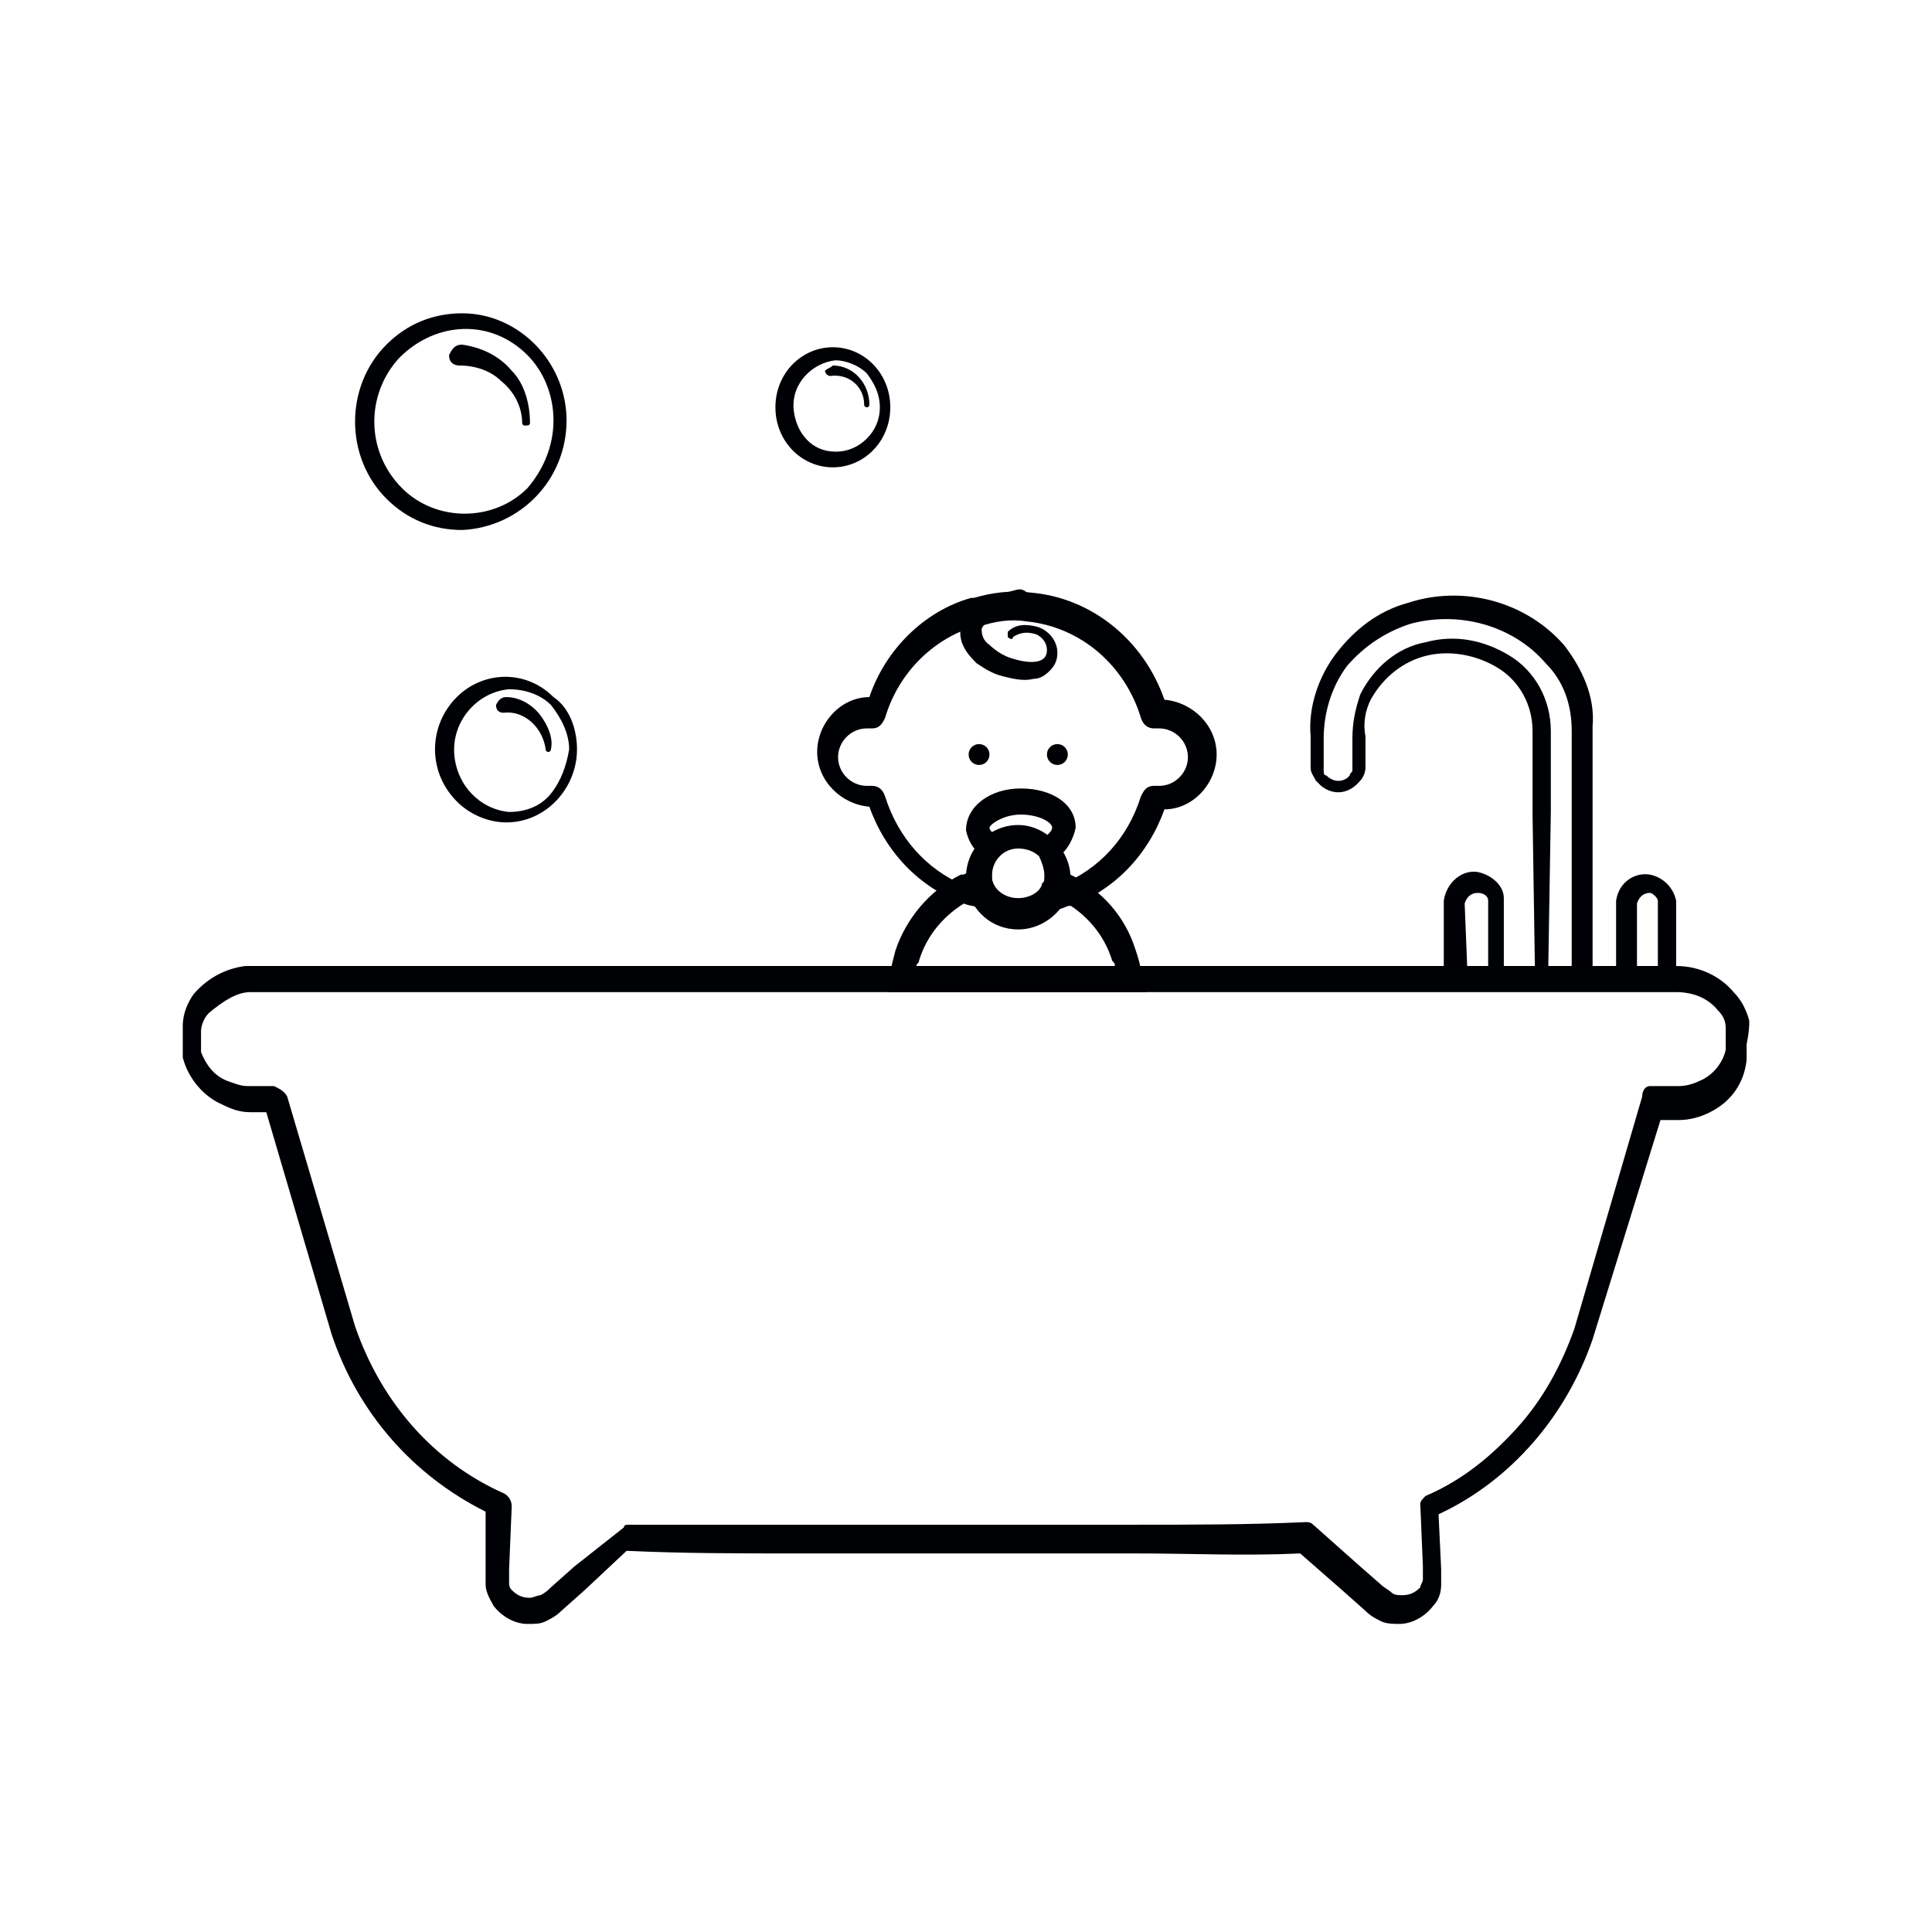
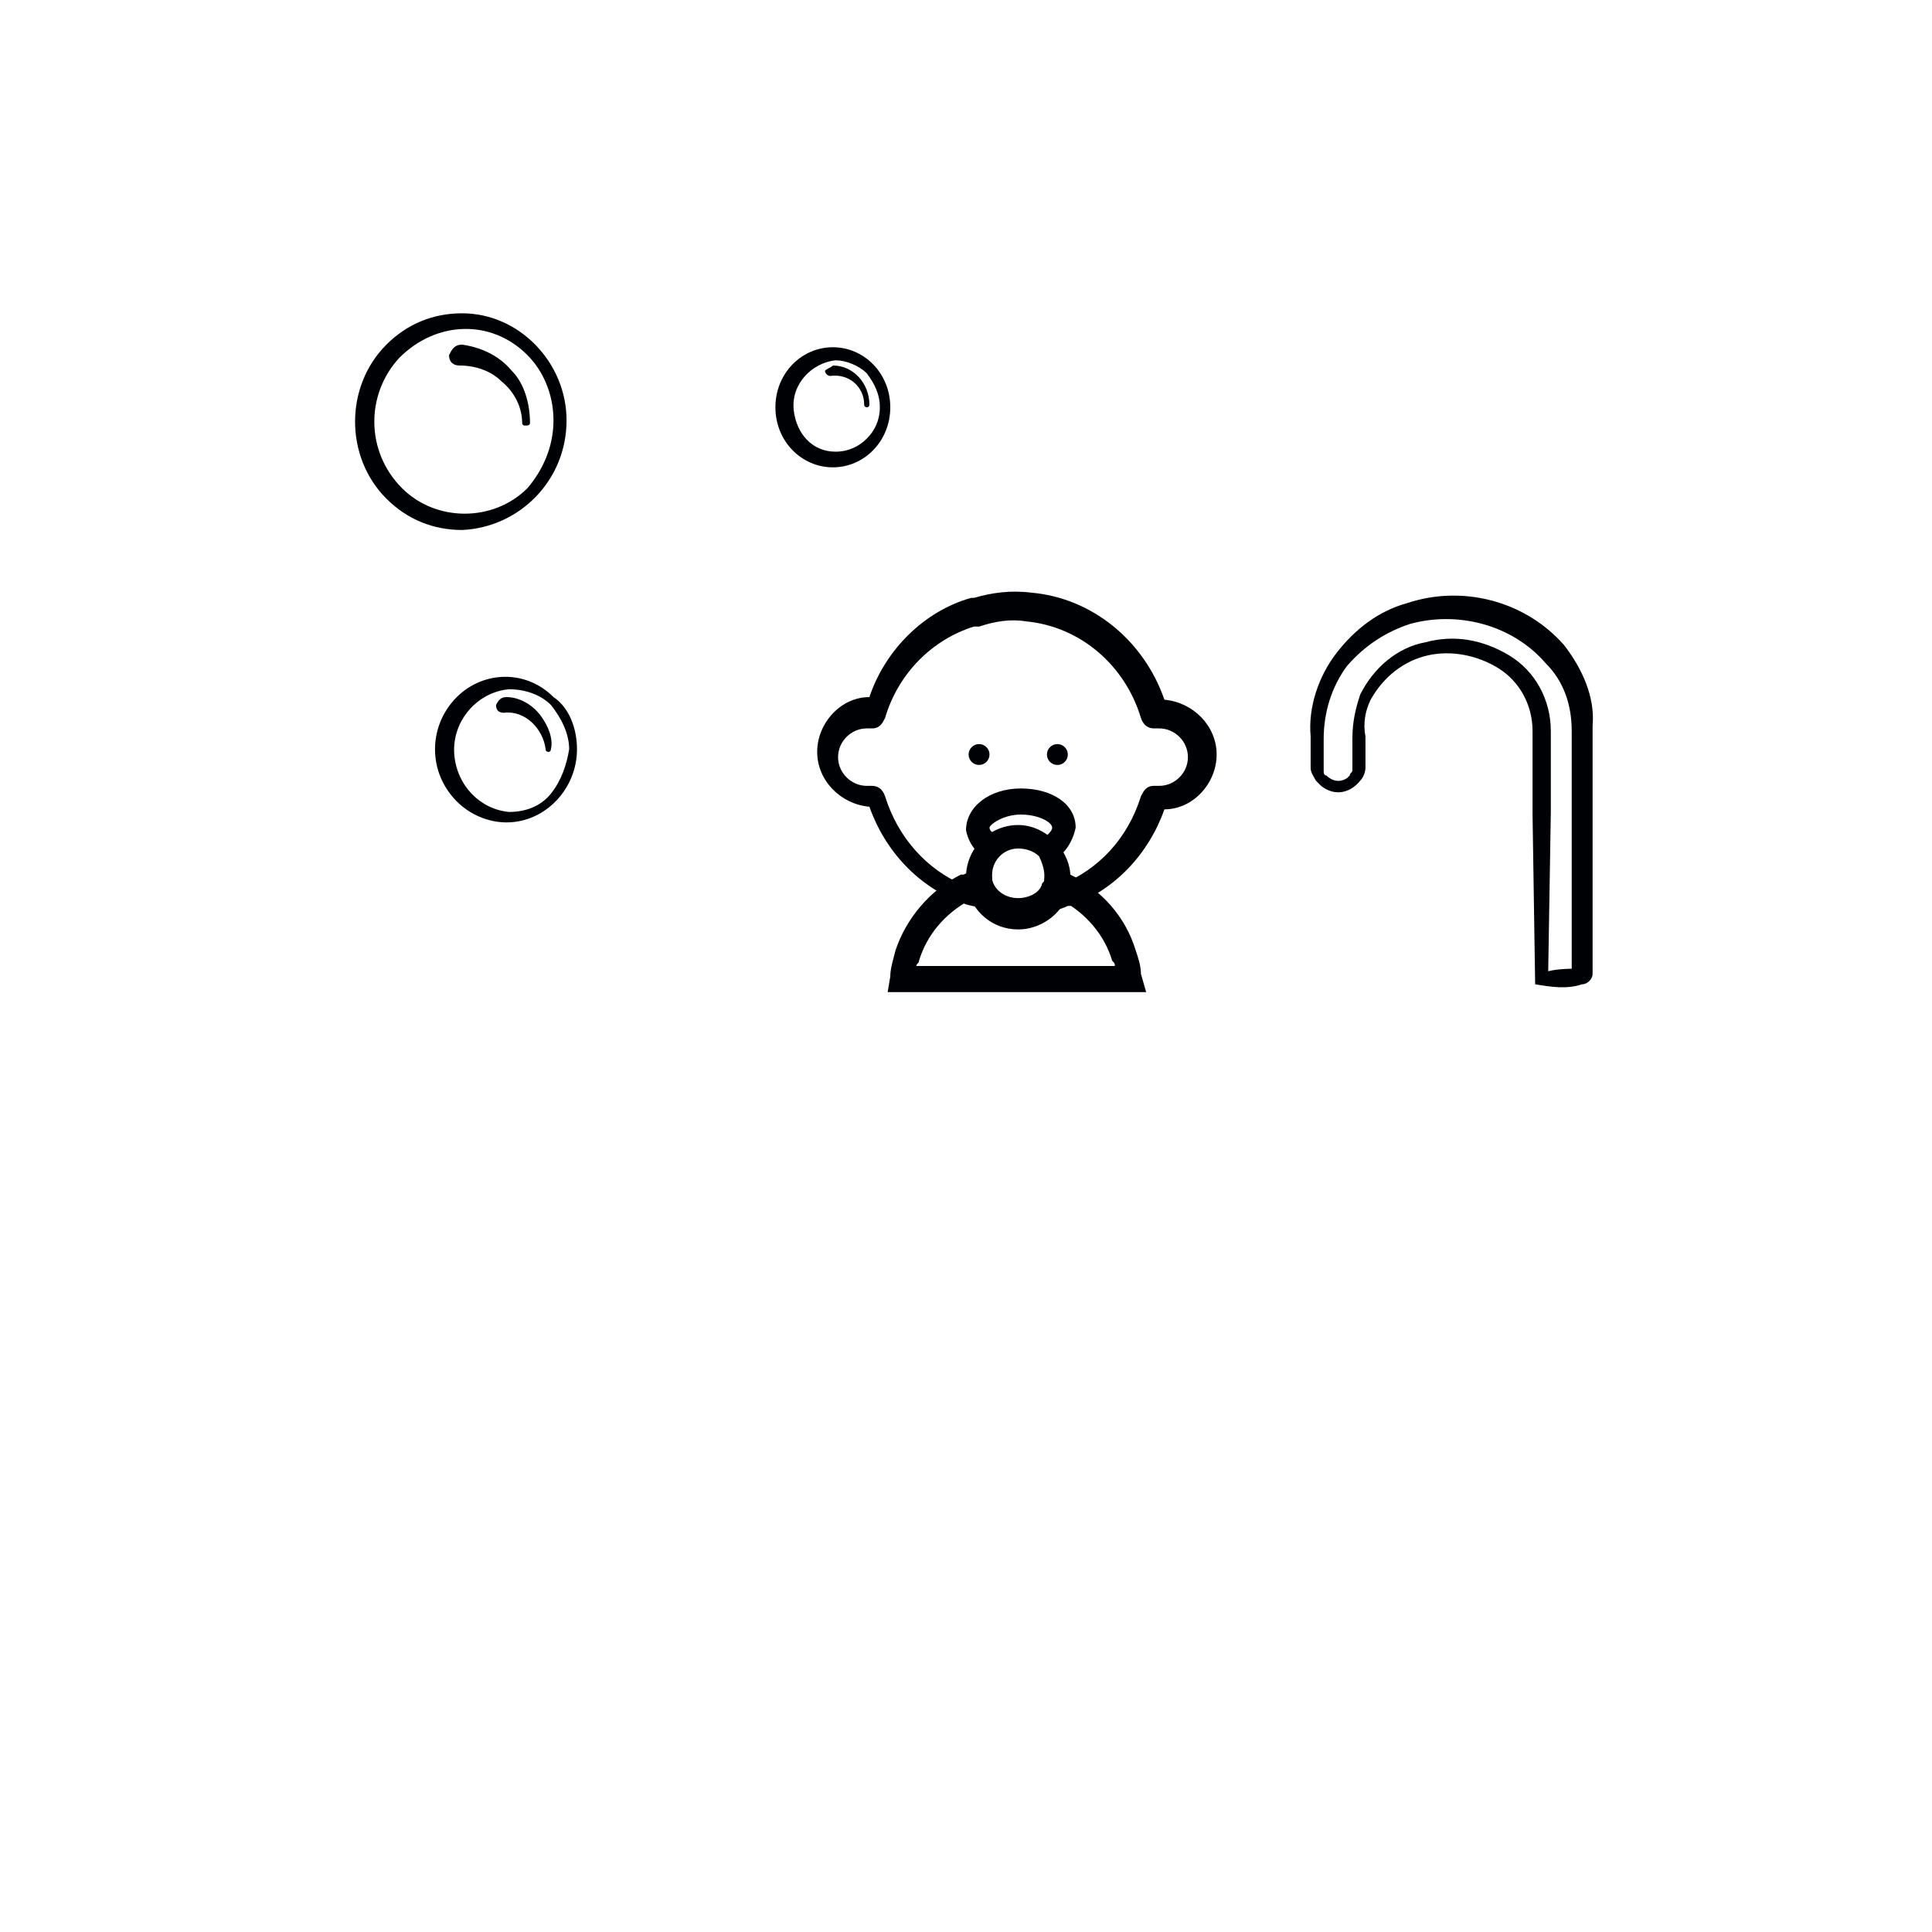
<svg xmlns="http://www.w3.org/2000/svg" version="1.1" id="Слой_1" x="0px" y="0px" viewBox="0 0 74 74" style="enable-background:new 0 0 74 74;" xml:space="preserve">
  <style type="text/css">
	.st0{fill:none;stroke:#FFFFFF;stroke-width:0.5;stroke-miterlimit:10;}
	.st1{fill:#FFFFFF;}
	.st2{fill:none;stroke:#FFFFFF;stroke-width:0.25;stroke-miterlimit:10;}
	.st3{fill:#000105;}
	.st4{fill:none;stroke:#000105;stroke-linejoin:round;}
	.st5{fill:none;stroke:#000000;stroke-width:0.75;stroke-miterlimit:10;}
	.st6{fill:none;stroke:#000105;stroke-linecap:round;stroke-linejoin:round;}
	.st7{fill:none;stroke:#000105;stroke-width:0.25;stroke-linejoin:round;}
	.st8{fill:none;stroke:#000105;stroke-width:1.02;stroke-linejoin:round;}
	.st9{fill:none;}
	.st10{fill:none;stroke:#000000;stroke-linejoin:round;}
	.st11{fill:none;stroke:#000000;stroke-miterlimit:10;}
</style>
  <g>
-     <path class="st3" d="M67,39.1c-0.1-0.4-0.3-0.8-0.6-1.1c-0.5-0.6-1.3-1-2.2-1v0H9.4c-0.8,0.1-1.5,0.5-2,1.1   c-0.2,0.3-0.4,0.7-0.4,1.2v0.6c0,0.2,0,0.4,0,0.6c0.2,0.8,0.8,1.5,1.5,1.8c0.4,0.2,0.7,0.3,1.1,0.3h0.6l2.5,8.5   c1,3,3.1,5.4,5.9,6.8l0,2.1v0.7c0,0.3,0.2,0.6,0.3,0.8c0.3,0.4,0.8,0.7,1.3,0.7c0.3,0,0.5,0,0.7-0.1c0.2-0.1,0.4-0.2,0.6-0.4   l0.9-0.8l1.6-1.5c2.2,0.1,4.2,0.1,6.4,0.1H37l6.5,0c2.1,0,4.2,0.1,6.3,0l1.6,1.4l0.9,0.8c0.2,0.2,0.4,0.3,0.6,0.4   c0.2,0.1,0.5,0.1,0.7,0.1c0.5,0,1-0.3,1.3-0.7c0.2-0.2,0.3-0.5,0.3-0.8c0-0.2,0-0.4,0-0.6l-0.1-2.1c2.8-1.3,4.9-3.8,5.9-6.7   l2.6-8.4h0.7c0.4,0,0.8-0.1,1.2-0.3c0.8-0.4,1.3-1.1,1.4-2v-0.6C67,39.5,67,39.3,67,39.1z M66.1,39.8v0.4c-0.1,0.5-0.5,1-1,1.2   c-0.2,0.1-0.5,0.2-0.8,0.2h-1.1c-0.2,0-0.3,0.2-0.3,0.4l-2.6,8.9c-0.5,1.4-1.2,2.7-2.2,3.8c-1,1.1-2.1,2-3.5,2.6   c-0.1,0.1-0.2,0.2-0.2,0.3l0.1,2.4v0.5c0,0.1-0.1,0.2-0.1,0.3c-0.2,0.2-0.4,0.3-0.7,0.3c-0.1,0-0.3,0-0.4-0.1   c-0.1-0.1-0.3-0.2-0.4-0.3L52.1,60l-1.8-1.6c-0.1-0.1-0.2-0.1-0.3-0.1c-2.1,0.1-4.3,0.1-6.5,0.1H24.1c-0.1,0-0.2,0-0.2,0.1L22,60   l-0.9,0.8c-0.1,0.1-0.2,0.2-0.4,0.3c-0.1,0-0.3,0.1-0.4,0.1c-0.3,0-0.5-0.1-0.7-0.3c-0.1-0.1-0.1-0.2-0.1-0.3c0-0.1,0-0.2,0-0.2   v-0.3l0.1-2.4c0-0.2-0.1-0.4-0.3-0.5c-2.7-1.2-4.7-3.5-5.7-6.4l-2.6-8.8c-0.1-0.2-0.3-0.3-0.5-0.4h-1c-0.3,0-0.5-0.1-0.8-0.2   c-0.5-0.2-0.8-0.6-1-1.1c0-0.1,0-0.3,0-0.4v-0.4c0-0.2,0.1-0.5,0.3-0.7C8.6,38.3,9.1,38,9.6,38h54.6c0.6,0,1.2,0.2,1.6,0.7   c0.2,0.2,0.3,0.4,0.3,0.7C66.1,39.5,66.1,39.6,66.1,39.8z" />
    <path class="st3" d="M58.8,37.7l-0.1-6.5V28c0-1-0.5-1.9-1.3-2.4c-0.8-0.5-1.8-0.7-2.7-0.5c-0.9,0.2-1.7,0.8-2.2,1.7   c-0.2,0.4-0.3,0.9-0.2,1.4v1.2c0,0.2-0.1,0.4-0.2,0.5c-0.4,0.5-1,0.6-1.5,0.2c-0.1-0.1-0.2-0.2-0.2-0.2c-0.1-0.2-0.2-0.3-0.2-0.5   v-1.2c-0.1-1.1,0.3-2.3,1-3.2c0.7-0.9,1.6-1.6,2.7-1.9c2.1-0.7,4.5-0.1,6,1.6c0.7,0.9,1.2,2,1.1,3.1v3.2v6.3l0,0   c0,0.2-0.2,0.4-0.4,0.4h0C60,37.9,59.4,37.8,58.8,37.7z M59.3,37.2c0.4-0.1,0.9-0.1,1.3-0.1l-0.4,0.4l0,0v-6.3V28   c0-1-0.3-1.9-1-2.6c-1.3-1.5-3.4-2-5.2-1.5c-0.9,0.3-1.7,0.8-2.4,1.6c-0.6,0.8-0.9,1.8-0.9,2.8v1.2c0,0.1,0,0.2,0.1,0.2   c0.2,0.2,0.5,0.3,0.8,0.1c0,0,0.1-0.1,0.1-0.1c0-0.1,0.1-0.1,0.1-0.2v-1.2c0-0.6,0.1-1.1,0.3-1.7c0.5-1,1.4-1.8,2.5-2   c1.1-0.3,2.2-0.1,3.2,0.5c1,0.6,1.6,1.7,1.6,2.9v3.1L59.3,37.2z" />
    <g>
-       <path class="st3" d="M63.9,37.9h-1.6c-0.2,0-0.4-0.2-0.4-0.4v-3c0.1-0.7,0.7-1.1,1.3-1c0.5,0.1,0.9,0.5,1,1l0,3    C64.3,37.7,64.1,37.9,63.9,37.9z M62.7,37.5L62.7,37.5L62.7,37.5z M62.7,37.1h0.8v-2.6c0-0.1-0.2-0.3-0.3-0.3    c-0.2,0-0.4,0.1-0.5,0.4L62.7,37.1z" />
-     </g>
+       </g>
    <g>
-       <path class="st3" d="M57.3,37.9h-1.6c-0.2,0-0.4-0.2-0.4-0.4v-3c0.1-0.7,0.7-1.2,1.3-1.1c0.5,0.1,1,0.5,1,1l0,3    C57.7,37.7,57.5,37.9,57.3,37.9z M56.2,37.5L56.2,37.5L56.2,37.5z M56.2,37.1H57v-2.6c0-0.2-0.2-0.3-0.4-0.3    c-0.2,0-0.4,0.1-0.5,0.4L56.2,37.1z" />
-     </g>
+       </g>
    <path class="st3" d="M21.7,16.1c0,2.3-1.8,4.1-4,4.2c-1.1,0-2.1-0.4-2.9-1.2c-1.6-1.6-1.6-4.3,0-5.9c0,0,0,0,0,0   c0.8-0.8,1.8-1.2,2.9-1.2C19.9,12,21.7,13.9,21.7,16.1L21.7,16.1z M21.2,16.1c0-1-0.4-1.9-1-2.5c-1.4-1.4-3.5-1.3-4.9,0.1   c-1.3,1.4-1.3,3.6,0.1,5c1.3,1.3,3.5,1.3,4.8,0C20.8,18,21.2,17.1,21.2,16.1z" />
    <path class="st3" d="M17.7,13.2c0.7,0.1,1.4,0.4,1.9,1c0.5,0.5,0.7,1.3,0.7,2c0,0.1-0.1,0.1-0.2,0.1c-0.1,0-0.1-0.1-0.1-0.1   c0-0.6-0.3-1.2-0.8-1.6c-0.4-0.4-1-0.6-1.6-0.6c-0.2,0-0.4-0.1-0.4-0.4C17.3,13.4,17.4,13.2,17.7,13.2L17.7,13.2z" />
    <path class="st3" d="M34.1,15.6c0,1.3-1,2.3-2.2,2.3c-1.2,0-2.2-1-2.2-2.3c0-1.3,1-2.3,2.2-2.3c0,0,0,0,0,0   C33.1,13.3,34.1,14.3,34.1,15.6z M33.7,15.6c0-0.5-0.2-0.9-0.5-1.3c-0.3-0.3-0.8-0.5-1.2-0.5c-0.9,0.1-1.7,0.9-1.6,1.9   c0.1,0.9,0.7,1.6,1.6,1.6c0.5,0,0.9-0.2,1.2-0.5C33.5,16.5,33.7,16.1,33.7,15.6z" />
    <path class="st3" d="M31.9,14c0.8,0,1.4,0.7,1.4,1.5c0,0,0,0,0,0c0,0,0,0.1-0.1,0.1c0,0-0.1,0-0.1-0.1c0-0.7-0.6-1.2-1.3-1.1   c-0.1,0-0.2-0.1-0.2-0.2c0,0,0,0,0,0C31.7,14.1,31.8,14.1,31.9,14C31.9,14,31.9,14,31.9,14L31.9,14L31.9,14z" />
    <path class="st3" d="M22.1,28.7c0,1.5-1.2,2.8-2.7,2.8c-0.7,0-1.4-0.3-1.9-0.8c-1.1-1.1-1.1-2.8-0.1-3.9c1-1.1,2.7-1.2,3.8-0.1   C21.8,27.1,22.1,27.9,22.1,28.7z M21.8,28.7c0-0.6-0.3-1.2-0.7-1.7c-0.4-0.4-1-0.6-1.6-0.6c-1.2,0.1-2.2,1.2-2.1,2.5   c0.1,1.2,1,2.1,2.1,2.2c0.6,0,1.2-0.2,1.6-0.7C21.5,29.9,21.7,29.3,21.8,28.7z" />
    <path class="st3" d="M19.4,26.7c0.5,0,1,0.3,1.3,0.7c0.3,0.4,0.5,0.9,0.4,1.3c0,0,0,0.1-0.1,0.1l0,0c0,0-0.1,0-0.1-0.1   c-0.1-0.8-0.8-1.5-1.6-1.4c-0.2,0-0.3-0.1-0.3-0.3C19.1,26.8,19.2,26.7,19.4,26.7L19.4,26.7z" />
    <g>
      <g>
        <path class="st3" d="M37.7,34.8c0,0-0.1,0-0.1,0c-0.2-0.1-0.5-0.1-0.7-0.2c0,0,0,0,0,0c-1.7-0.6-3-2-3.6-3.7c-1.1-0.1-2-1-2-2.1     c0-1.1,0.9-2.1,2-2.1c0.6-1.8,2.1-3.3,3.9-3.8c0,0,0.1,0,0.1,0c0,0,0,0,0,0c0.7-0.2,1.4-0.3,2.2-0.2c2.3,0.2,4.3,1.8,5.1,4.1     c1.1,0.1,2,1,2,2.1c0,1.1-0.9,2.1-2,2.1c-0.6,1.7-1.9,3.1-3.6,3.7c0,0,0,0-0.1,0c-0.2,0.1-0.3,0.1-0.5,0.2     c-0.3,0.1-0.5-0.1-0.6-0.3c-0.1-0.3,0.1-0.5,0.3-0.6c0.2,0,0.3-0.1,0.4-0.1c0,0,0,0,0.1,0c1.5-0.6,2.6-1.8,3.1-3.4     c0.1-0.2,0.2-0.4,0.5-0.4h0.2c0.6,0,1.1-0.5,1.1-1.1c0-0.6-0.5-1.1-1.1-1.1h-0.2c-0.2,0-0.4-0.1-0.5-0.4c-0.6-2-2.3-3.5-4.4-3.7     c-0.6-0.1-1.2,0-1.8,0.2c-0.1,0-0.1,0-0.2,0c-1.6,0.5-2.9,1.8-3.4,3.5c-0.1,0.2-0.2,0.4-0.5,0.4h-0.2c-0.6,0-1.1,0.5-1.1,1.1     c0,0.6,0.5,1.1,1.1,1.1h0.2c0.2,0,0.4,0.1,0.5,0.4c0.5,1.6,1.6,2.8,3,3.4c0,0,0,0,0.1,0c0.2,0.1,0.4,0.1,0.6,0.2     c0.3,0.1,0.4,0.3,0.4,0.6C38.1,34.6,37.9,34.8,37.7,34.8z" />
      </g>
      <g>
        <path class="st3" d="M39,35.6c-1,0-1.8-0.7-2-1.7c0-0.1,0-0.2,0-0.3c0-1.1,0.9-2,2-2c0.6,0,1.1,0.3,1.5,0.7     c0.3,0.4,0.5,0.8,0.5,1.3c0,0.2,0,0.3-0.1,0.5c0,0.1-0.1,0.3-0.1,0.4C40.5,35.1,39.8,35.6,39,35.6z M39,32.5c-0.6,0-1,0.5-1,1     c0,0.1,0,0.1,0,0.2c0.1,0.5,0.5,0.9,1,0.9c0.4,0,0.7-0.2,0.9-0.6c0-0.1,0.1-0.1,0.1-0.2c0-0.1,0-0.2,0-0.3c0-0.2-0.1-0.5-0.2-0.7     C39.6,32.6,39.3,32.5,39,32.5z" />
      </g>
      <g>
        <path class="st3" d="M40.2,33c-0.2,0-0.4-0.1-0.4-0.3c-0.1-0.3,0-0.5,0.3-0.7c0.1-0.1,0.2-0.2,0.2-0.3c0-0.2-0.5-0.5-1.2-0.5     c-0.7,0-1.2,0.4-1.2,0.5c0,0.1,0.1,0.2,0.2,0.2c0.2,0.1,0.4,0.4,0.3,0.7c-0.1,0.3-0.4,0.4-0.6,0.3c-0.4-0.2-0.7-0.6-0.8-1.1     c0-0.9,0.9-1.6,2.1-1.6c1.2,0,2.1,0.6,2.1,1.5c-0.1,0.5-0.4,1-0.8,1.2C40.3,33,40.2,33,40.2,33z" />
      </g>
-       <path class="st3" d="M39,23.5c-0.3,0-0.6,0.1-0.9,0.2c-0.3,0.1-0.5,0.3-0.5,0.4c0,0.1,0,0.4,0.3,0.6c0.2,0.2,0.5,0.4,0.8,0.5    c0.6,0.2,1.4,0.3,1.4-0.3c0-0.3-0.2-0.5-0.4-0.6c-0.3-0.1-0.6-0.1-0.9,0.1c0,0.1-0.1,0.1-0.2,0c0,0,0,0,0,0c0-0.1,0-0.1,0-0.2    c0.3-0.3,0.7-0.3,1.1-0.2c0.4,0.1,0.8,0.5,0.8,1c0,0.3-0.1,0.5-0.3,0.7c-0.2,0.2-0.4,0.3-0.6,0.3c-0.4,0.1-0.8,0-1.2-0.1    c-0.4-0.1-0.7-0.3-1-0.5C37,25,36.7,24.6,36.8,24c0.2-0.5,0.5-0.9,1-1c0.4-0.2,0.7-0.3,1.1-0.4c0.3-0.1,0.5,0.1,0.6,0.4    c0.1,0.3-0.1,0.6-0.4,0.6H39V23.5z" />
      <ellipse class="st3" cx="37.5" cy="28.9" rx="0.4" ry="0.4" />
      <ellipse class="st3" cx="40.5" cy="28.9" rx="0.4" ry="0.4" />
    </g>
    <g>
      <path class="st3" d="M43.9,38H34l0.1-0.6c0-0.3,0.1-0.6,0.2-1c0.4-1.2,1.3-2.3,2.5-2.9l0.1,0c0.2-0.1,0.3-0.1,0.5-0.2l0.5-0.2    l0.1,0.6c0.1,0.4,0.5,0.7,1,0.7c0.4,0,0.8-0.2,0.9-0.5c0-0.1,0.1-0.1,0.1-0.2l0.1-0.6l0.5,0.2c0.1,0.1,0.3,0.1,0.4,0.2l0,0    c1.2,0.6,2.1,1.6,2.5,2.9c0.1,0.3,0.2,0.6,0.2,0.9L43.9,38z M35.1,37h7.6c0-0.1,0-0.1-0.1-0.2c-0.3-1-1-1.8-1.9-2.3l0,0    c-0.4,0.6-1,0.9-1.7,0.9c-0.8,0-1.4-0.4-1.8-1c0,0,0,0,0,0l-0.1,0.1c-0.9,0.5-1.6,1.3-1.9,2.3C35.2,36.9,35.1,36.9,35.1,37z" />
    </g>
  </g>
</svg>